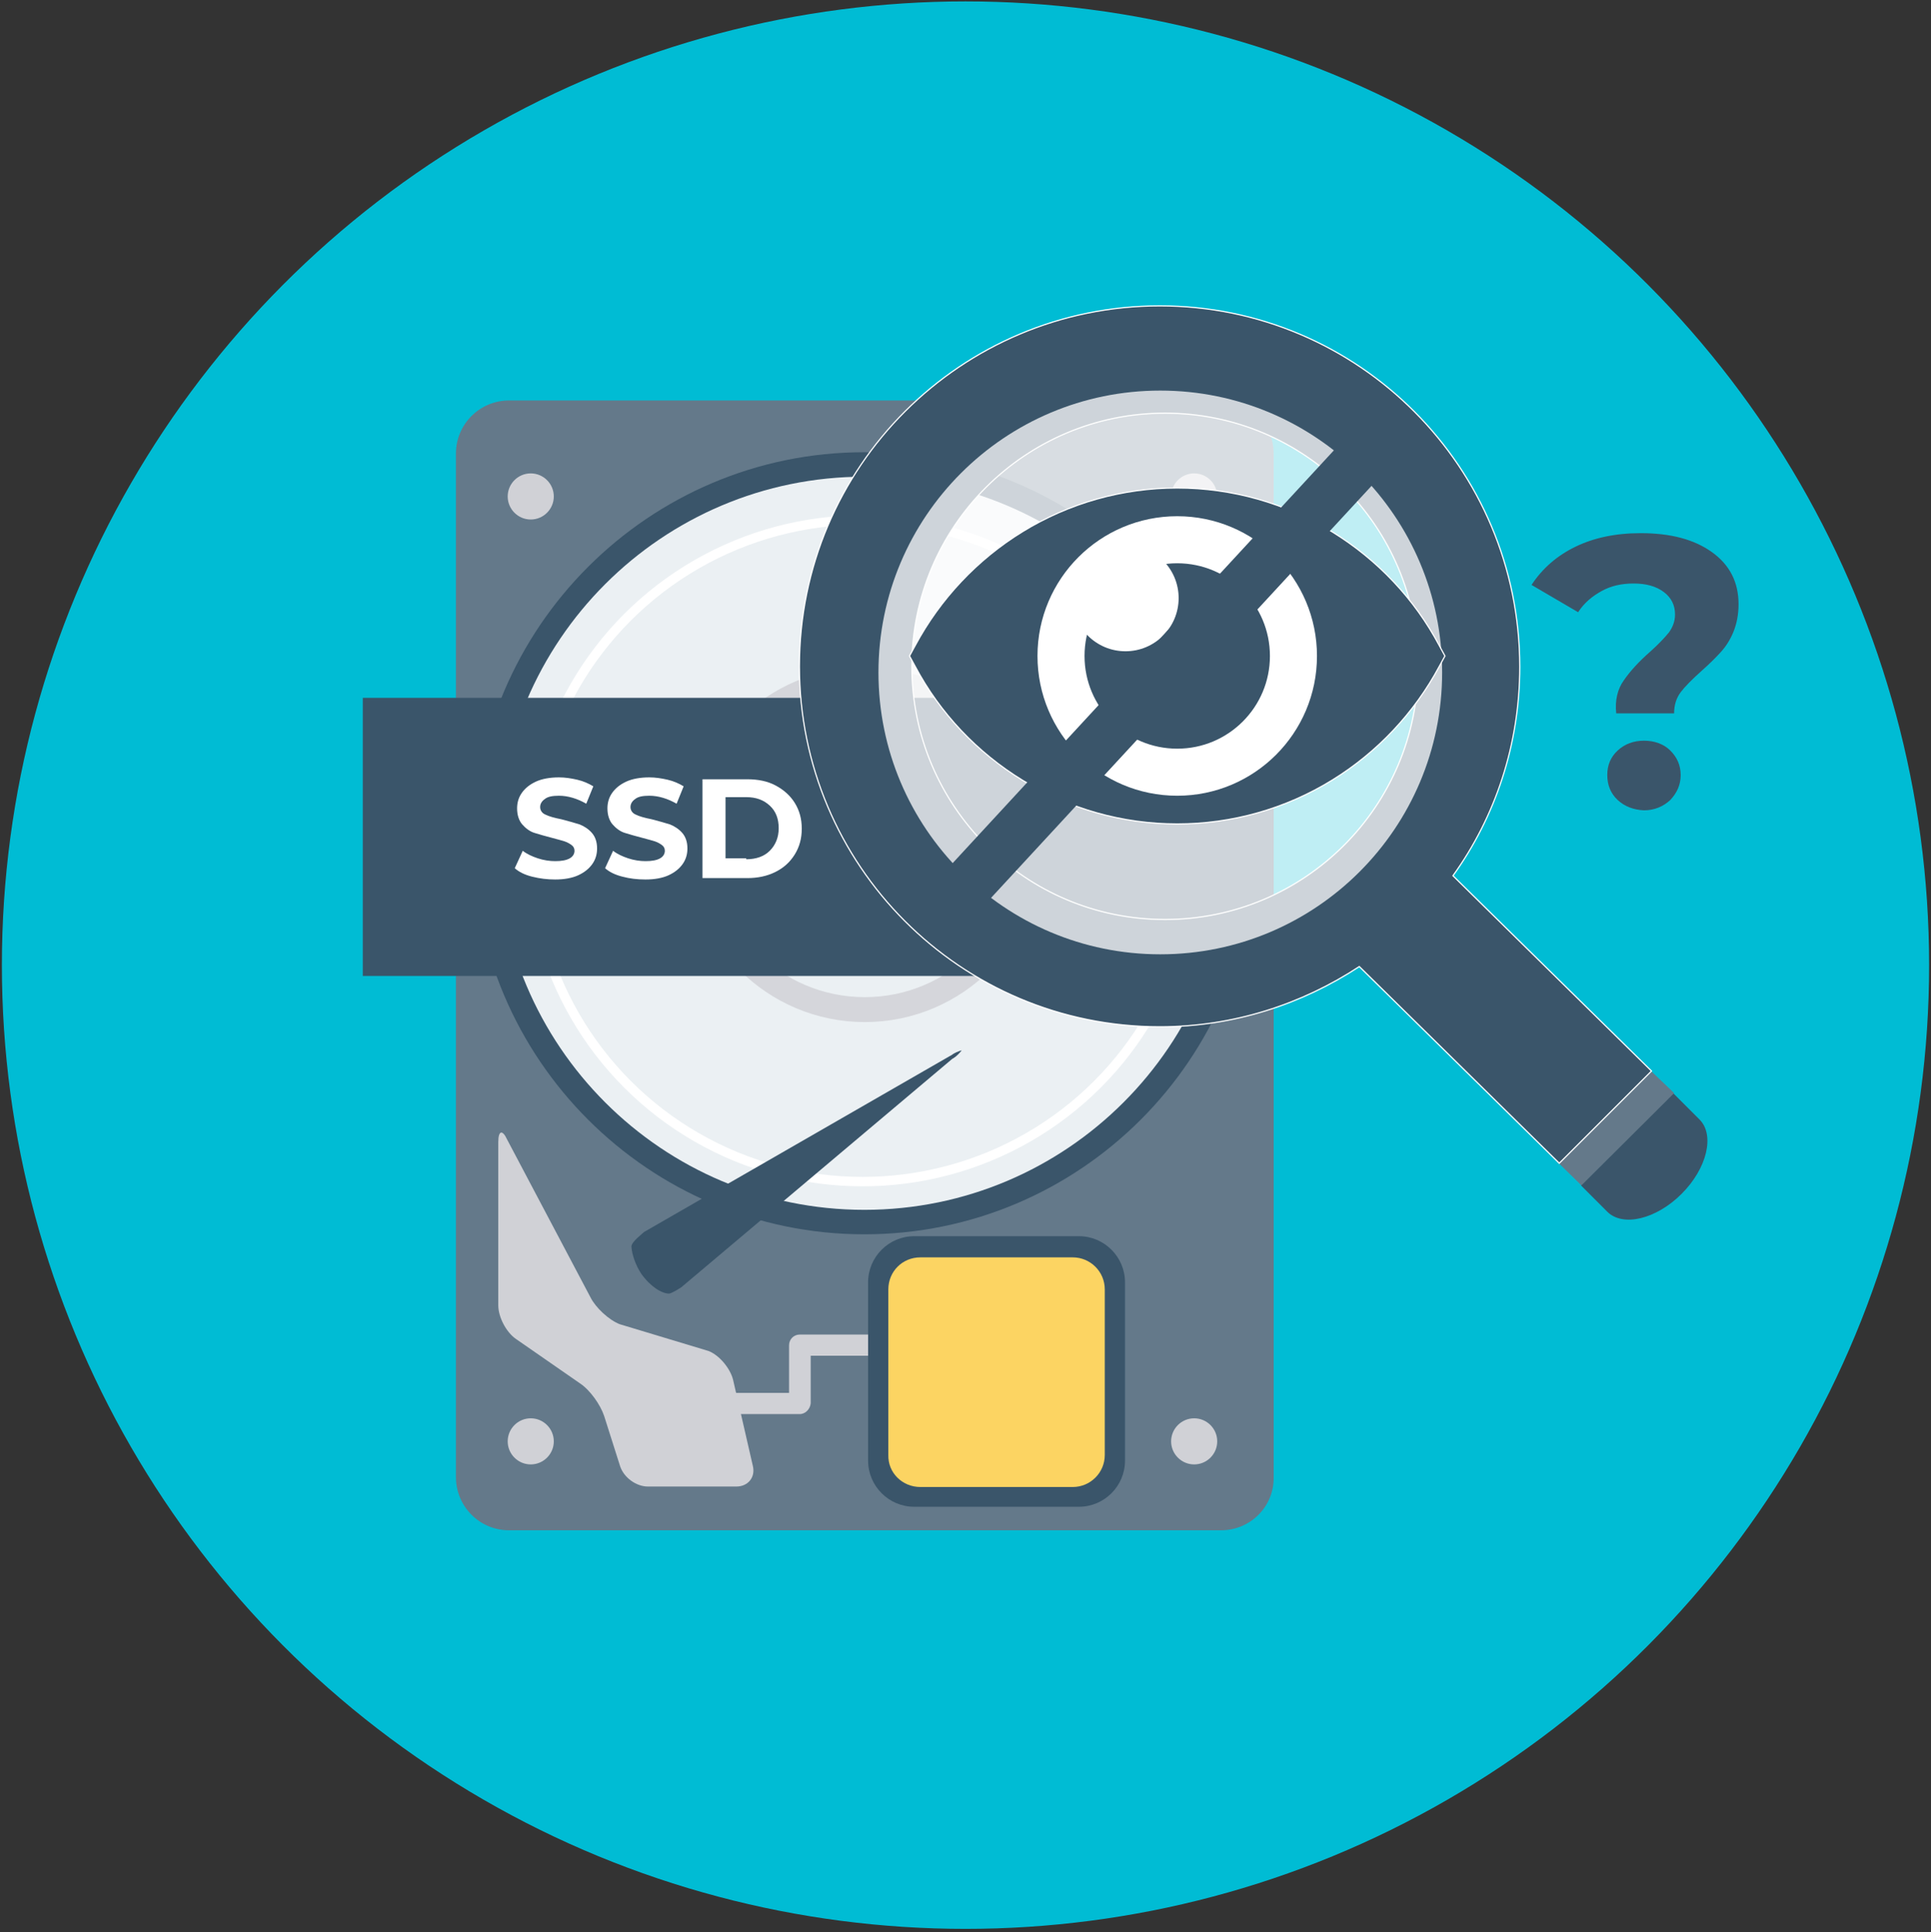
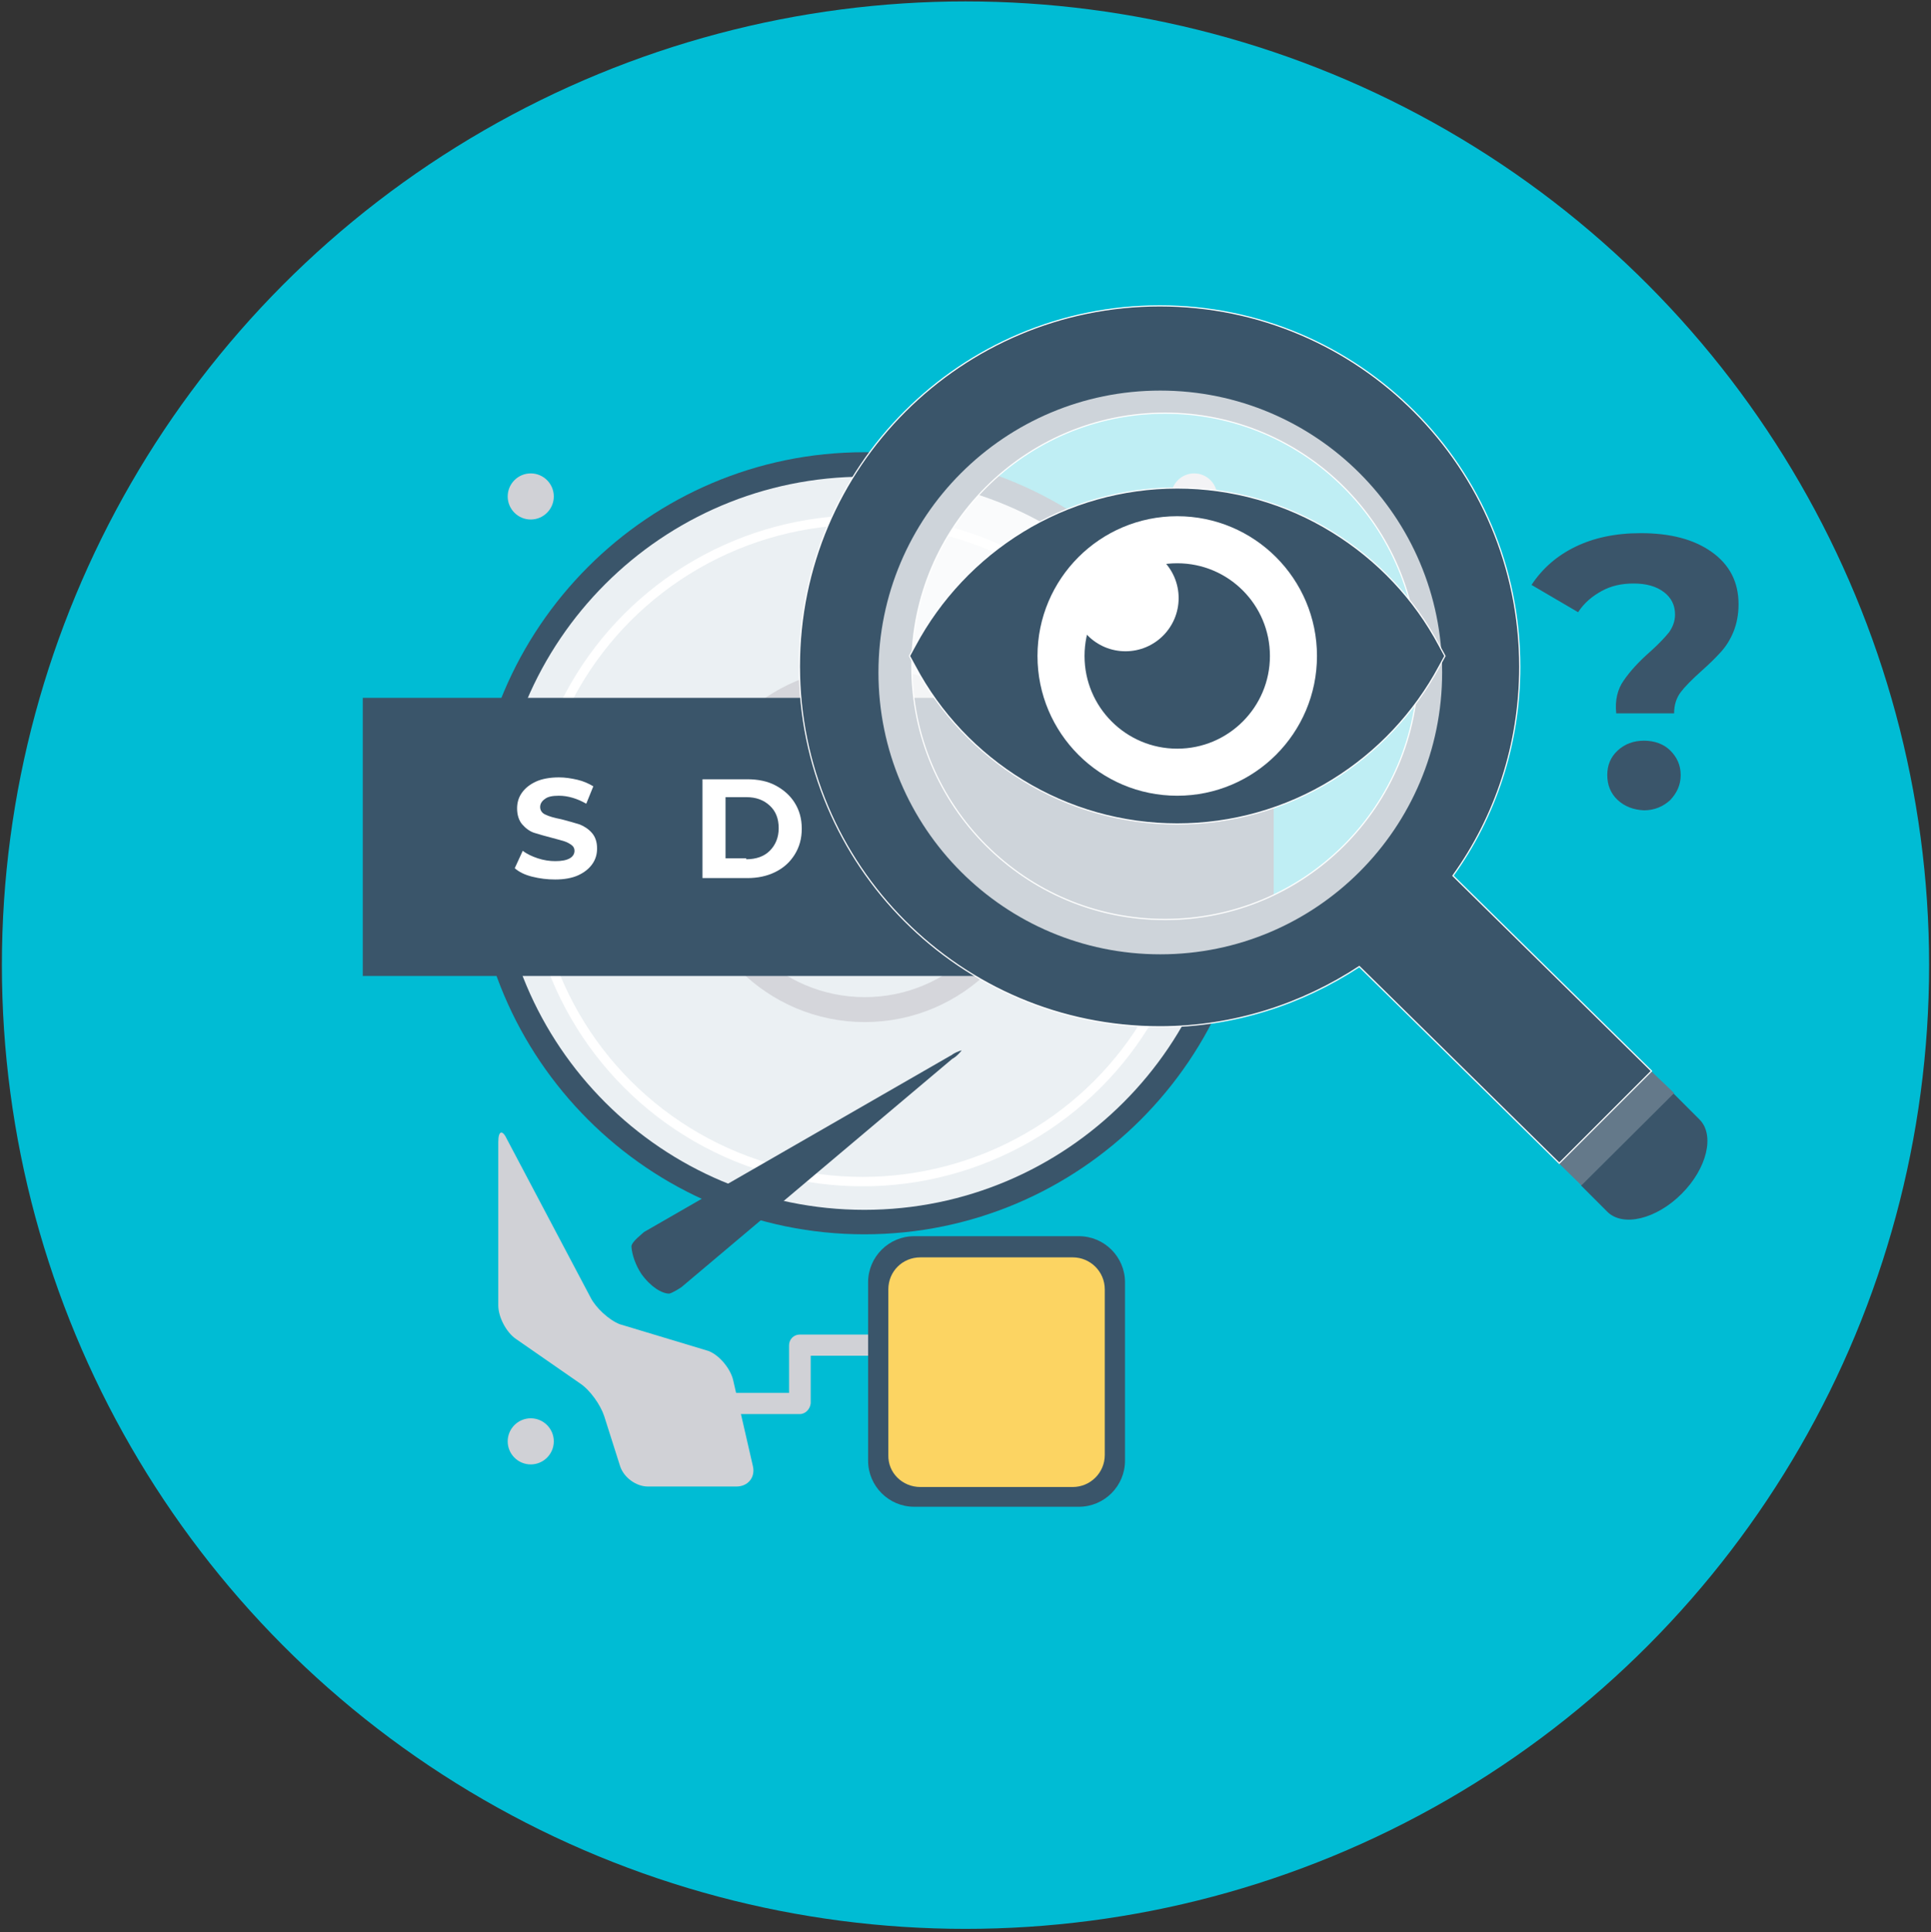
<svg xmlns="http://www.w3.org/2000/svg" version="1.1" id="Layer_1" x="0px" y="0px" viewBox="0 0 410.4 410.6" style="enable-background:new 0 0 410.4 410.6;" xml:space="preserve">
  <rect x="0" y="0" width="410.4" height="410.6" fill="#333333" stroke="none" />
  <style type="text/css">
	.st0{fill:#00BCD4;}
	.st1{fill:#64798A;}
	.st2{fill:#D0D1D6;}
	.st3{fill:#3A556A;}
	.st4{fill:#EBF0F3;}
	.st5{fill:none;stroke:#FFFFFF;stroke-width:2;stroke-miterlimit:10;}
	.st6{fill:#D5D6DB;stroke:#D5D6DB;stroke-width:3;stroke-miterlimit:10;}
	.st7{fill:#FCD462;}
	.st8{fill:#D5D6DB;}
	.st9{display:none;fill:#3A556A;}
	.st10{display:none;opacity:0.31;fill:#FFFFFF;enable-background:new    ;}
	.st11{fill:#3A556A;stroke:#FFFFFF;stroke-width:0.25;stroke-miterlimit:10;}
	.st12{enable-background:new    ;}
	.st13{fill:#FFFFFF;}
	.st14{opacity:0.75;fill:#FFFFFF;enable-background:new    ;}
	.st15{fill:none;stroke:#FFFFFF;stroke-width:10;stroke-miterlimit:10;}
	.st16{fill:none;stroke:#3A556A;stroke-width:11;stroke-miterlimit:10;}
</style>
  <circle class="st0" cx="205.2" cy="205.1" r="204.8" />
  <g>
    <g>
      <g>
-         <path class="st1" d="M259.5,325.2H108.2c-6.3,0-11.3-5.1-11.3-11.3V96.4c0-6.3,5.1-11.3,11.3-11.3h151.2     c6.3,0,11.3,5.1,11.3,11.3v217.5C270.8,320.2,265.7,325.2,259.5,325.2z" />
        <g>
          <g>
            <path class="st2" d="M258.7,105.5c0,2.7-2.2,4.9-4.9,4.9c-2.7,0-4.9-2.2-4.9-4.9c0-2.7,2.2-4.9,4.9-4.9       C256.5,100.6,258.7,102.8,258.7,105.5z" />
          </g>
          <g>
            <path class="st2" d="M117.7,105.5c0,2.7-2.2,4.9-4.9,4.9s-4.9-2.2-4.9-4.9c0-2.7,2.2-4.9,4.9-4.9S117.7,102.8,117.7,105.5z" />
          </g>
          <g>
-             <path class="st2" d="M258.7,306.3c0,2.7-2.2,4.9-4.9,4.9c-2.7,0-4.9-2.2-4.9-4.9c0-2.7,2.2-4.9,4.9-4.9       C256.5,301.4,258.7,303.6,258.7,306.3z" />
-           </g>
+             </g>
          <g>
            <path class="st2" d="M117.7,306.3c0,2.7-2.2,4.9-4.9,4.9s-4.9-2.2-4.9-4.9c0-2.7,2.2-4.9,4.9-4.9S117.7,303.6,117.7,306.3z" />
          </g>
        </g>
        <path class="st3" d="M183.7,262.3c-45.8,0-83.1-37.3-83.1-83.1s37.3-83.1,83.1-83.1s83.1,37.3,83.1,83.1S229.6,262.3,183.7,262.3     z" />
        <path class="st4" d="M261.6,179.2c0,43-34.9,77.9-77.9,77.9s-77.9-34.9-77.9-77.9s34.9-77.9,77.9-77.9S261.6,136.2,261.6,179.2z" />
        <g>
          <ellipse class="st5" cx="183.3" cy="180.8" rx="70.5" ry="70.3" />
          <path class="st6" d="M183.8,215.7c-19.9,0-36.2-16.2-36.2-36.2c0-19.9,16.2-36.2,36.2-36.2s36.2,16.2,36.2,36.2      C220,199.4,203.8,215.7,183.8,215.7z M183.8,145.6c-18.7,0-33.9,15.2-33.9,33.9s15.2,33.9,33.9,33.9s33.9-15.2,33.9-33.9      S202.5,145.6,183.8,145.6z" />
        </g>
        <path class="st7" d="M197.7,179.5c0,7.7-6.2,13.9-13.9,13.9s-13.9-6.2-13.9-13.9s6.2-13.9,13.9-13.9S197.7,171.8,197.7,179.5z" />
        <g>
          <path class="st2" d="M170,300.5h-21.2V296h18.9v-10.1c0-1.3,1-2.3,2.3-2.3h27.8v4.5h-25.5v10.1      C172.2,299.4,171.2,300.5,170,300.5z" />
        </g>
        <path class="st8" d="M188.7,179.5c0,2.7-2.2,4.9-4.9,4.9s-4.8-2.2-4.8-4.9s2.2-4.9,4.8-4.9C186.5,174.6,188.7,176.8,188.7,179.5z     " />
        <path class="st2" d="M105.9,242.7v34.7c0,2.5,1.7,5.7,3.7,7.1l13.7,9.5c2.1,1.4,4.3,4.5,5.1,6.9l3.4,10.7     c0.8,2.4,3.4,4.3,5.9,4.3h18.8c2.5,0,4.1-2,3.5-4.4l-4.2-18.3c-0.6-2.4-2.9-5.2-5.2-6.1l-18.9-5.7c-2.3-0.9-5.1-3.5-6.2-5.7     l-17.7-33.5C106.8,240,105.9,240.2,105.9,242.7z" />
        <path class="st9" d="M147.8,277c-3.6,2.5-9.6,0.3-13.2-4.9l0,0c-3.7-5.3-3.7-11.6-0.1-14.1l65-37.4c3.6-2.5,7.9-2.8,9.4-0.6l0,0     c1.6,2.2-0.1,6.1-3.8,8.6L147.8,277z" />
        <path class="st3" d="M142.2,274.9c-1.5,0-3.9-1.4-5.9-4.2c-1.2-1.8-2-4.1-2.1-5.8c0-1,2.3-2.7,2.7-3.1l65-37.4l0.2-0.1     c0.8-0.6,1.6-0.9,2.3-1.1c-0.4,0.5-1,1.2-1.8,1.7l-0.2,0.1l-57.3,48.3C145,273.5,142.7,274.9,142.2,274.9z" />
        <path class="st3" d="M194.3,320.2c-5.4,0-9.8-4.4-9.8-9.8v-37.9c0-5.4,4.4-9.8,9.8-9.8h35c5.4,0,9.8,4.4,9.8,9.8v37.9     c0,5.4-4.4,9.8-9.8,9.8H194.3z" />
        <path class="st7" d="M195.6,316H228c3.7,0,6.8-3,6.8-6.8V274c0-3.8-3.1-6.8-6.8-6.8h-32.4c-3.8,0-6.8,3-6.8,6.8v35.2     C188.7,313,191.8,316,195.6,316z" />
        <path class="st9" d="M147.7,276.1c-11.9,0-15-13.7-9.3-20.8c-4.6,1.7-7.9,6.1-7.9,11.3c0,6.7,5.4,12.1,12.1,12.1     c2.9,0,5.6-1.1,7.7-2.8C149.4,276,148.6,276.1,147.7,276.1z" />
      </g>
    </g>
    <rect x="77.1" y="148.3" class="st3" width="193.6" height="59.1" />
    <g id="search">
      <path class="st10" d="M247.6,87.8c-29.7,0-53.8,24.1-53.8,53.8s24.1,53.8,53.8,53.8s53.8-24.1,53.8-53.8S277.3,87.8,247.6,87.8z     M222,161.5c-0.7,0-1.6-0.3-2.3-0.7c-1.6-1.3-1.9-3.5-0.6-5.1l37.6-47.3c1.3-1.6,3.5-1.9,5.1-0.6s1.9,3.5,0.6,5.1L225,160.2    C224.2,161.1,223,161.5,222,161.5z M278.2,128.6l-37.6,47.3c-0.7,0.9-1.7,1.3-2.9,1.3c-0.7,0-1.6-0.3-2.3-0.7    c-1.6-1.3-1.9-3.5-0.6-5.1l37.6-47.3c1.3-1.6,3.5-1.9,5.1-0.6C279.2,124.8,279.5,127.1,278.2,128.6z" />
      <path class="st3" d="M356.5,233.2l-0.9-0.9L336,251.9l0.4,0.4l5.2,5.2c3.3,3.3,10.4,1.6,15.8-3.8c5.4-5.4,7.1-12.5,3.8-15.8    L356.5,233.2L356.5,233.2z" />
      <polygon class="st1" points="351,227.7 331.3,247.2 336.1,251.9 355.8,232.3 355.2,231.7 355.2,231.7   " />
      <path class="st11" d="M246.5,65c-42.2,0-76.6,34.2-76.6,76.6c0,42.2,34.2,76.6,76.6,76.6c15.7,0,30.2-4.8,42.4-12.8l42.5,41.8    l19.6-19.6l-42.2-41.5c9-12.5,14.2-27.9,14.2-44.4C323,99.4,288.8,65,246.5,65z M247.6,195.4c-29.7,0-53.8-24.1-53.8-53.8    s24.1-53.8,53.8-53.8s53.8,24.1,53.8,53.8S277.3,195.4,247.6,195.4z" />
    </g>
    <g class="st12">
      <path class="st13" d="M113.1,186.3c-1.6-0.4-2.8-1-3.7-1.8l1.7-3.7c0.9,0.7,2,1.2,3.2,1.6c1.2,0.4,2.5,0.6,3.7,0.6    c1.4,0,2.4-0.2,3.1-0.6c0.7-0.4,1-1,1-1.6c0-0.5-0.2-0.9-0.6-1.2c-0.4-0.3-0.9-0.6-1.5-0.8c-0.6-0.2-1.4-0.4-2.5-0.7    c-1.6-0.4-2.9-0.8-3.9-1.1s-1.9-1-2.6-1.8c-0.7-0.8-1.1-2-1.1-3.4c0-1.2,0.3-2.3,1-3.3s1.7-1.8,3-2.4s3-0.9,4.9-0.9    c1.3,0,2.6,0.2,3.9,0.5c1.3,0.3,2.4,0.8,3.4,1.4l-1.5,3.7c-1.9-1.1-3.9-1.7-5.8-1.7c-1.4,0-2.4,0.2-3,0.7c-0.6,0.4-1,1-1,1.7    c0,0.7,0.4,1.3,1.1,1.6c0.8,0.4,1.9,0.7,3.4,1c1.6,0.4,2.9,0.8,3.9,1.1c1,0.4,1.9,1,2.6,1.8c0.7,0.8,1.1,1.9,1.1,3.3    c0,1.2-0.3,2.3-1,3.3c-0.7,1-1.7,1.8-3,2.4s-3,0.9-4.9,0.9C116.3,186.9,114.7,186.7,113.1,186.3z" />
-       <path class="st13" d="M132.3,186.3c-1.6-0.4-2.8-1-3.7-1.8l1.7-3.7c0.9,0.7,2,1.2,3.2,1.6c1.2,0.4,2.5,0.6,3.7,0.6    c1.4,0,2.4-0.2,3.1-0.6c0.7-0.4,1-1,1-1.6c0-0.5-0.2-0.9-0.6-1.2c-0.4-0.3-0.9-0.6-1.5-0.8c-0.6-0.2-1.4-0.4-2.5-0.7    c-1.6-0.4-2.9-0.8-3.9-1.1s-1.9-1-2.6-1.8c-0.7-0.8-1.1-2-1.1-3.4c0-1.2,0.3-2.3,1-3.3s1.7-1.8,3-2.4s3-0.9,4.9-0.9    c1.3,0,2.6,0.2,3.9,0.5c1.3,0.3,2.4,0.8,3.4,1.4l-1.5,3.7c-1.9-1.1-3.9-1.7-5.8-1.7c-1.4,0-2.4,0.2-3,0.7c-0.6,0.4-1,1-1,1.7    c0,0.7,0.4,1.3,1.1,1.6c0.8,0.4,1.9,0.7,3.4,1c1.6,0.4,2.9,0.8,3.9,1.1c1,0.4,1.9,1,2.6,1.8c0.7,0.8,1.1,1.9,1.1,3.3    c0,1.2-0.3,2.3-1,3.3c-0.7,1-1.7,1.8-3,2.4s-3,0.9-4.9,0.9C135.4,186.9,133.8,186.7,132.3,186.3z" />
      <path class="st13" d="M149.3,165.6h9.5c2.3,0,4.3,0.4,6,1.3c1.7,0.9,3.1,2.1,4.1,3.7s1.5,3.4,1.5,5.5s-0.5,3.9-1.5,5.5    c-1,1.6-2.3,2.8-4.1,3.7c-1.8,0.9-3.8,1.3-6,1.3h-9.5V165.6z M158.6,182.6c2.1,0,3.8-0.6,5-1.8c1.2-1.2,1.9-2.8,1.9-4.8    s-0.6-3.6-1.9-4.8c-1.3-1.2-2.9-1.8-5-1.8h-4.4v13H158.6z" />
    </g>
    <circle class="st14" cx="246.6" cy="142.9" r="59.9" />
    <g id="eye">
      <g>
        <path class="st11" d="M250.2,175.1c-11.6,0-23-3.2-32.9-9.3c-9.6-5.9-17.5-14.2-22.8-24.2l-1.2-2.2l1.2-2.2     c5.3-9.9,13.2-18.3,22.8-24.2c9.9-6.1,21.3-9.3,32.9-9.3c11.6,0,23,3.2,32.9,9.3c9.6,5.9,17.5,14.2,22.8,24.2l1.2,2.2l-1.2,2.2     c-5.3,9.9-13.2,18.3-22.8,24.2C273.2,171.9,261.8,175.1,250.2,175.1z" />
      </g>
      <ellipse class="st15" cx="250.2" cy="139.4" rx="24.7" ry="24.7" />
      <circle class="st13" cx="239.2" cy="127.1" r="11.3" />
    </g>
-     <line class="st16" x1="293.2" y1="93.3" x2="204.9" y2="188.9" />
    <g class="st12">
      <path class="st3" d="M345.1,144.6c1.3-1.9,3.1-3.9,5.6-6.1c1.8-1.6,3.1-3,4-4.1c0.8-1.1,1.3-2.4,1.3-3.8c0-2-0.8-3.6-2.4-4.8    c-1.6-1.2-3.7-1.8-6.4-1.8c-2.6,0-4.8,0.5-6.8,1.6c-2,1.1-3.7,2.5-5,4.5l-9.9-5.8c2.3-3.5,5.4-6.2,9.3-8.1    c3.9-1.9,8.5-2.9,13.9-2.9c6.3,0,11.3,1.3,15.1,4c3.8,2.7,5.7,6.4,5.7,11.1c0,2.2-0.4,4.2-1.1,5.9c-0.7,1.7-1.6,3.1-2.7,4.3    c-1.1,1.2-2.4,2.5-4.1,4c-2,1.8-3.5,3.3-4.4,4.5c-0.9,1.2-1.4,2.7-1.4,4.5h-12.3C343.2,148.8,343.8,146.4,345.1,144.6z M343.8,170    c-1.5-1.4-2.2-3.2-2.2-5.3c0-2.1,0.7-3.8,2.2-5.2c1.5-1.4,3.4-2.1,5.6-2.1s4.2,0.7,5.6,2.1s2.2,3.1,2.2,5.2c0,2.1-0.8,3.8-2.2,5.3    c-1.5,1.4-3.4,2.2-5.6,2.2C347.2,172.1,345.3,171.4,343.8,170z" />
    </g>
  </g>
</svg>